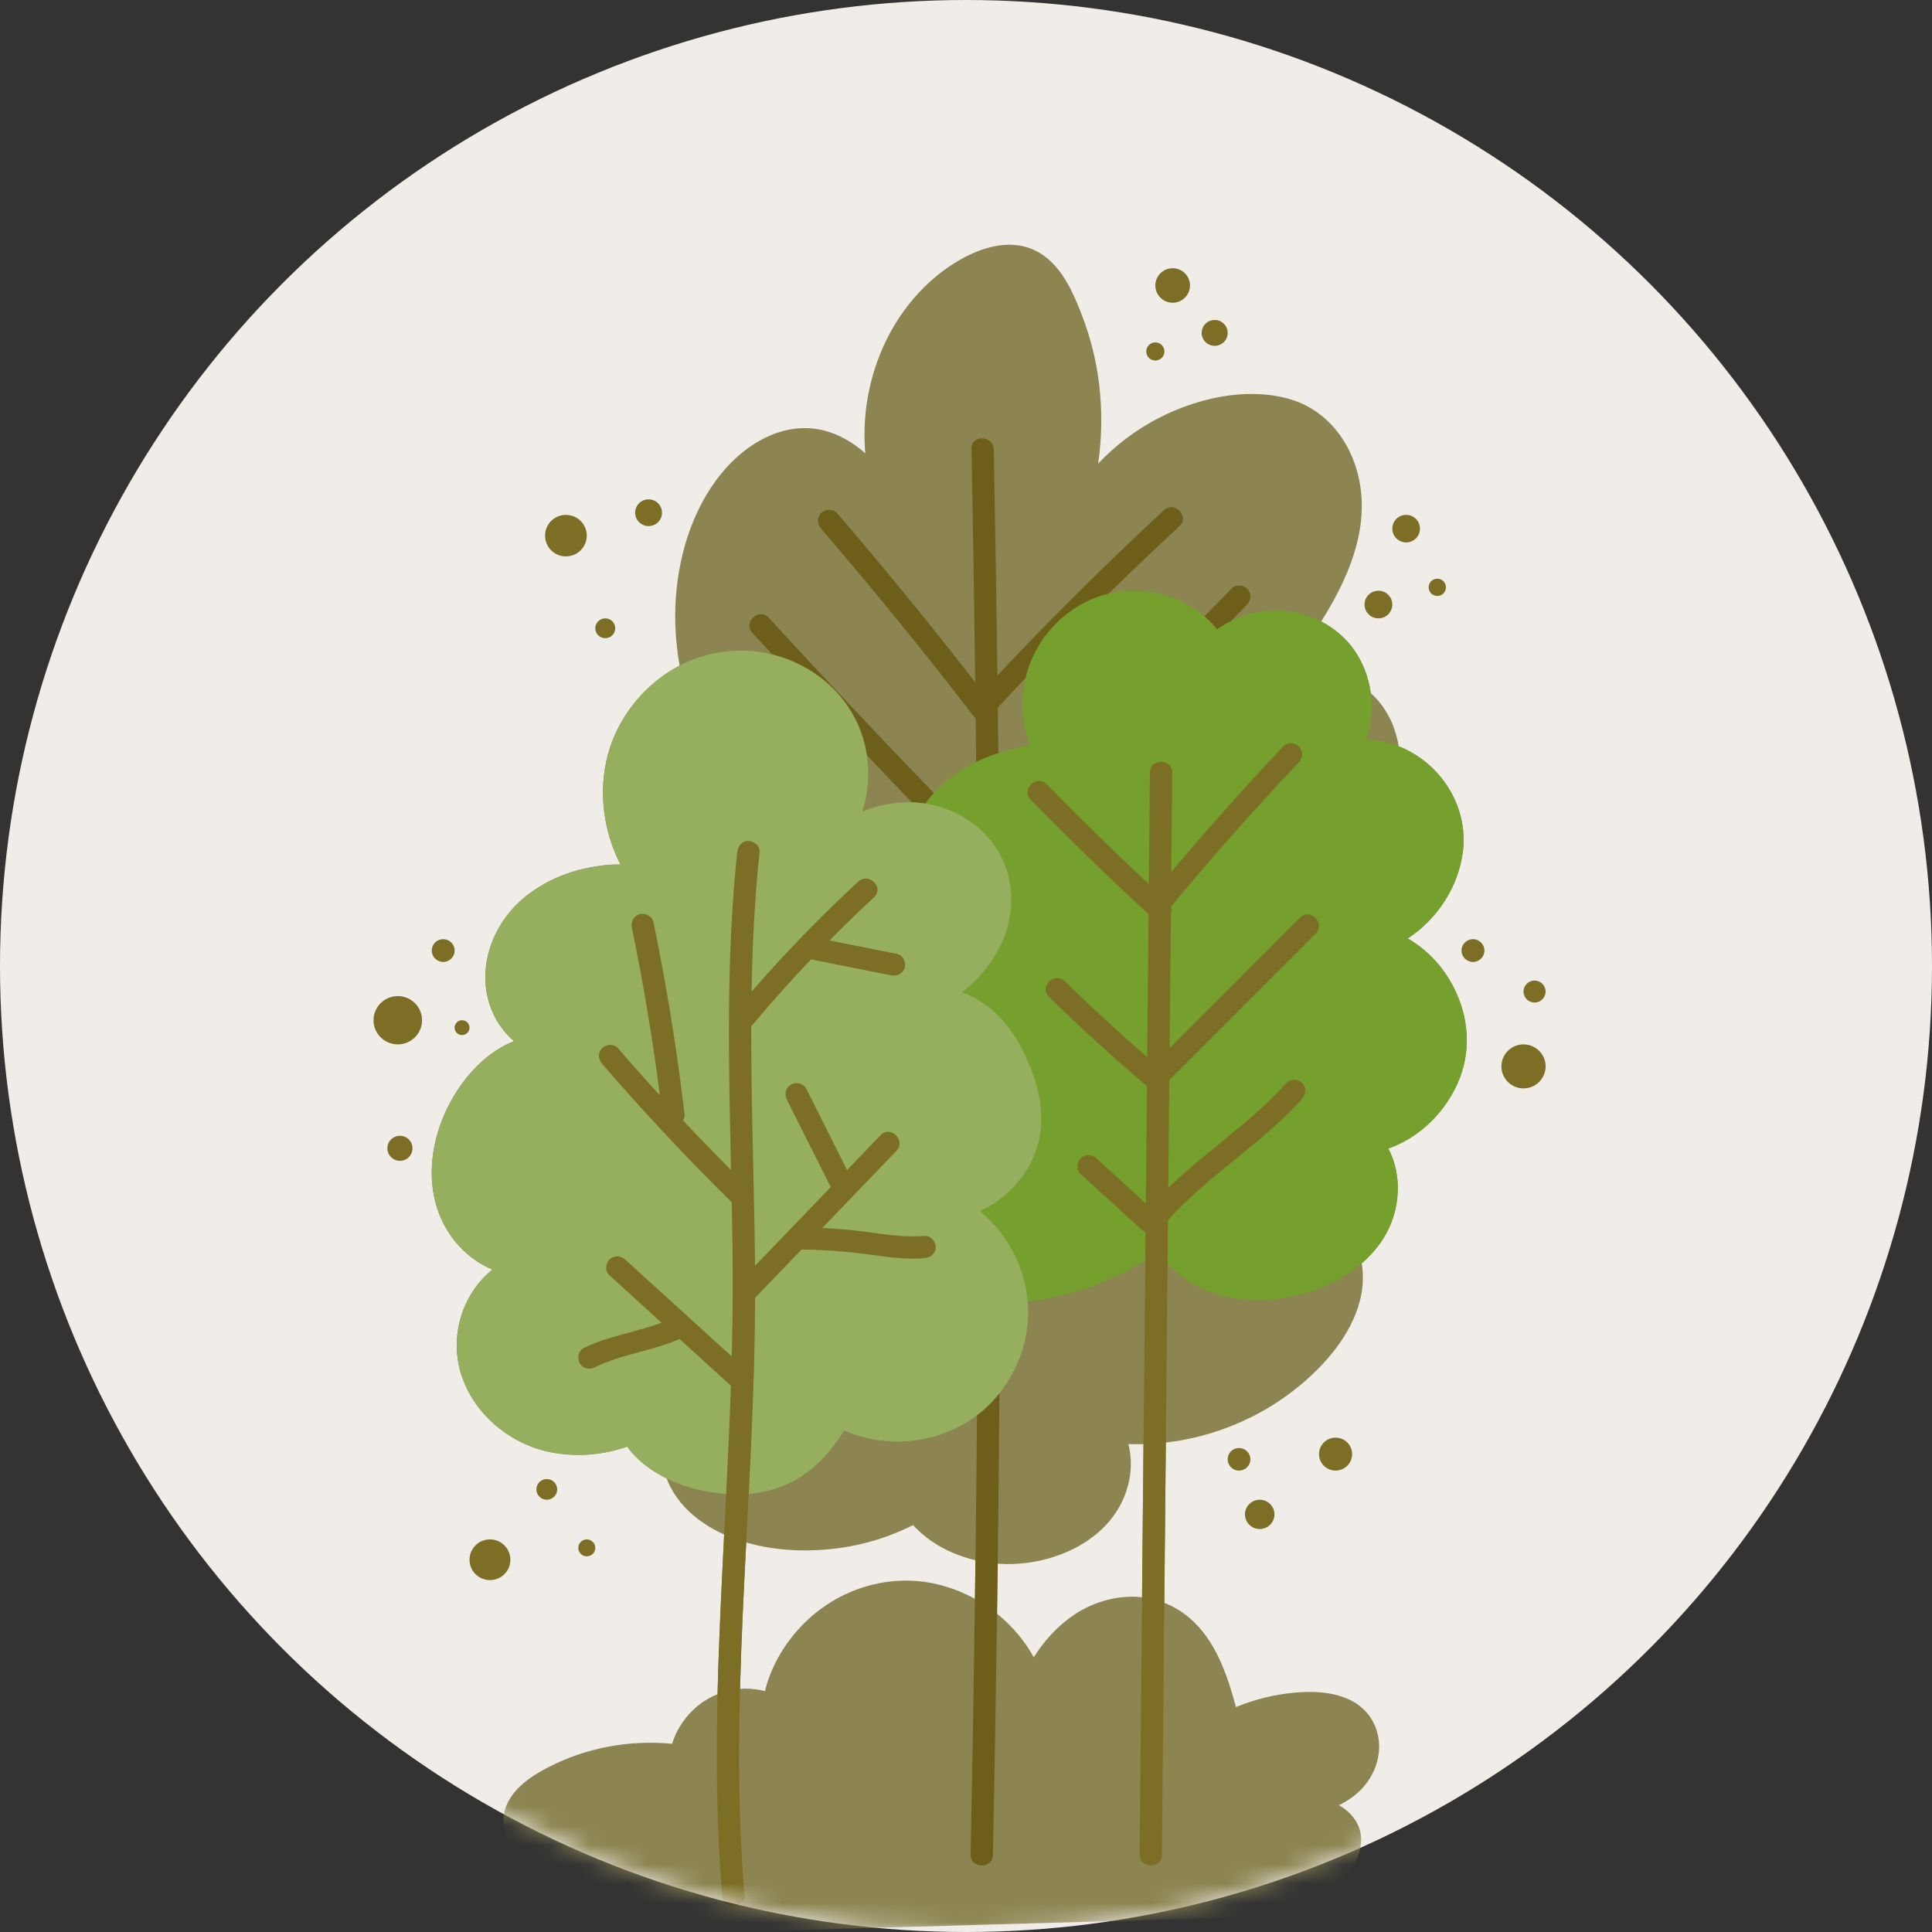
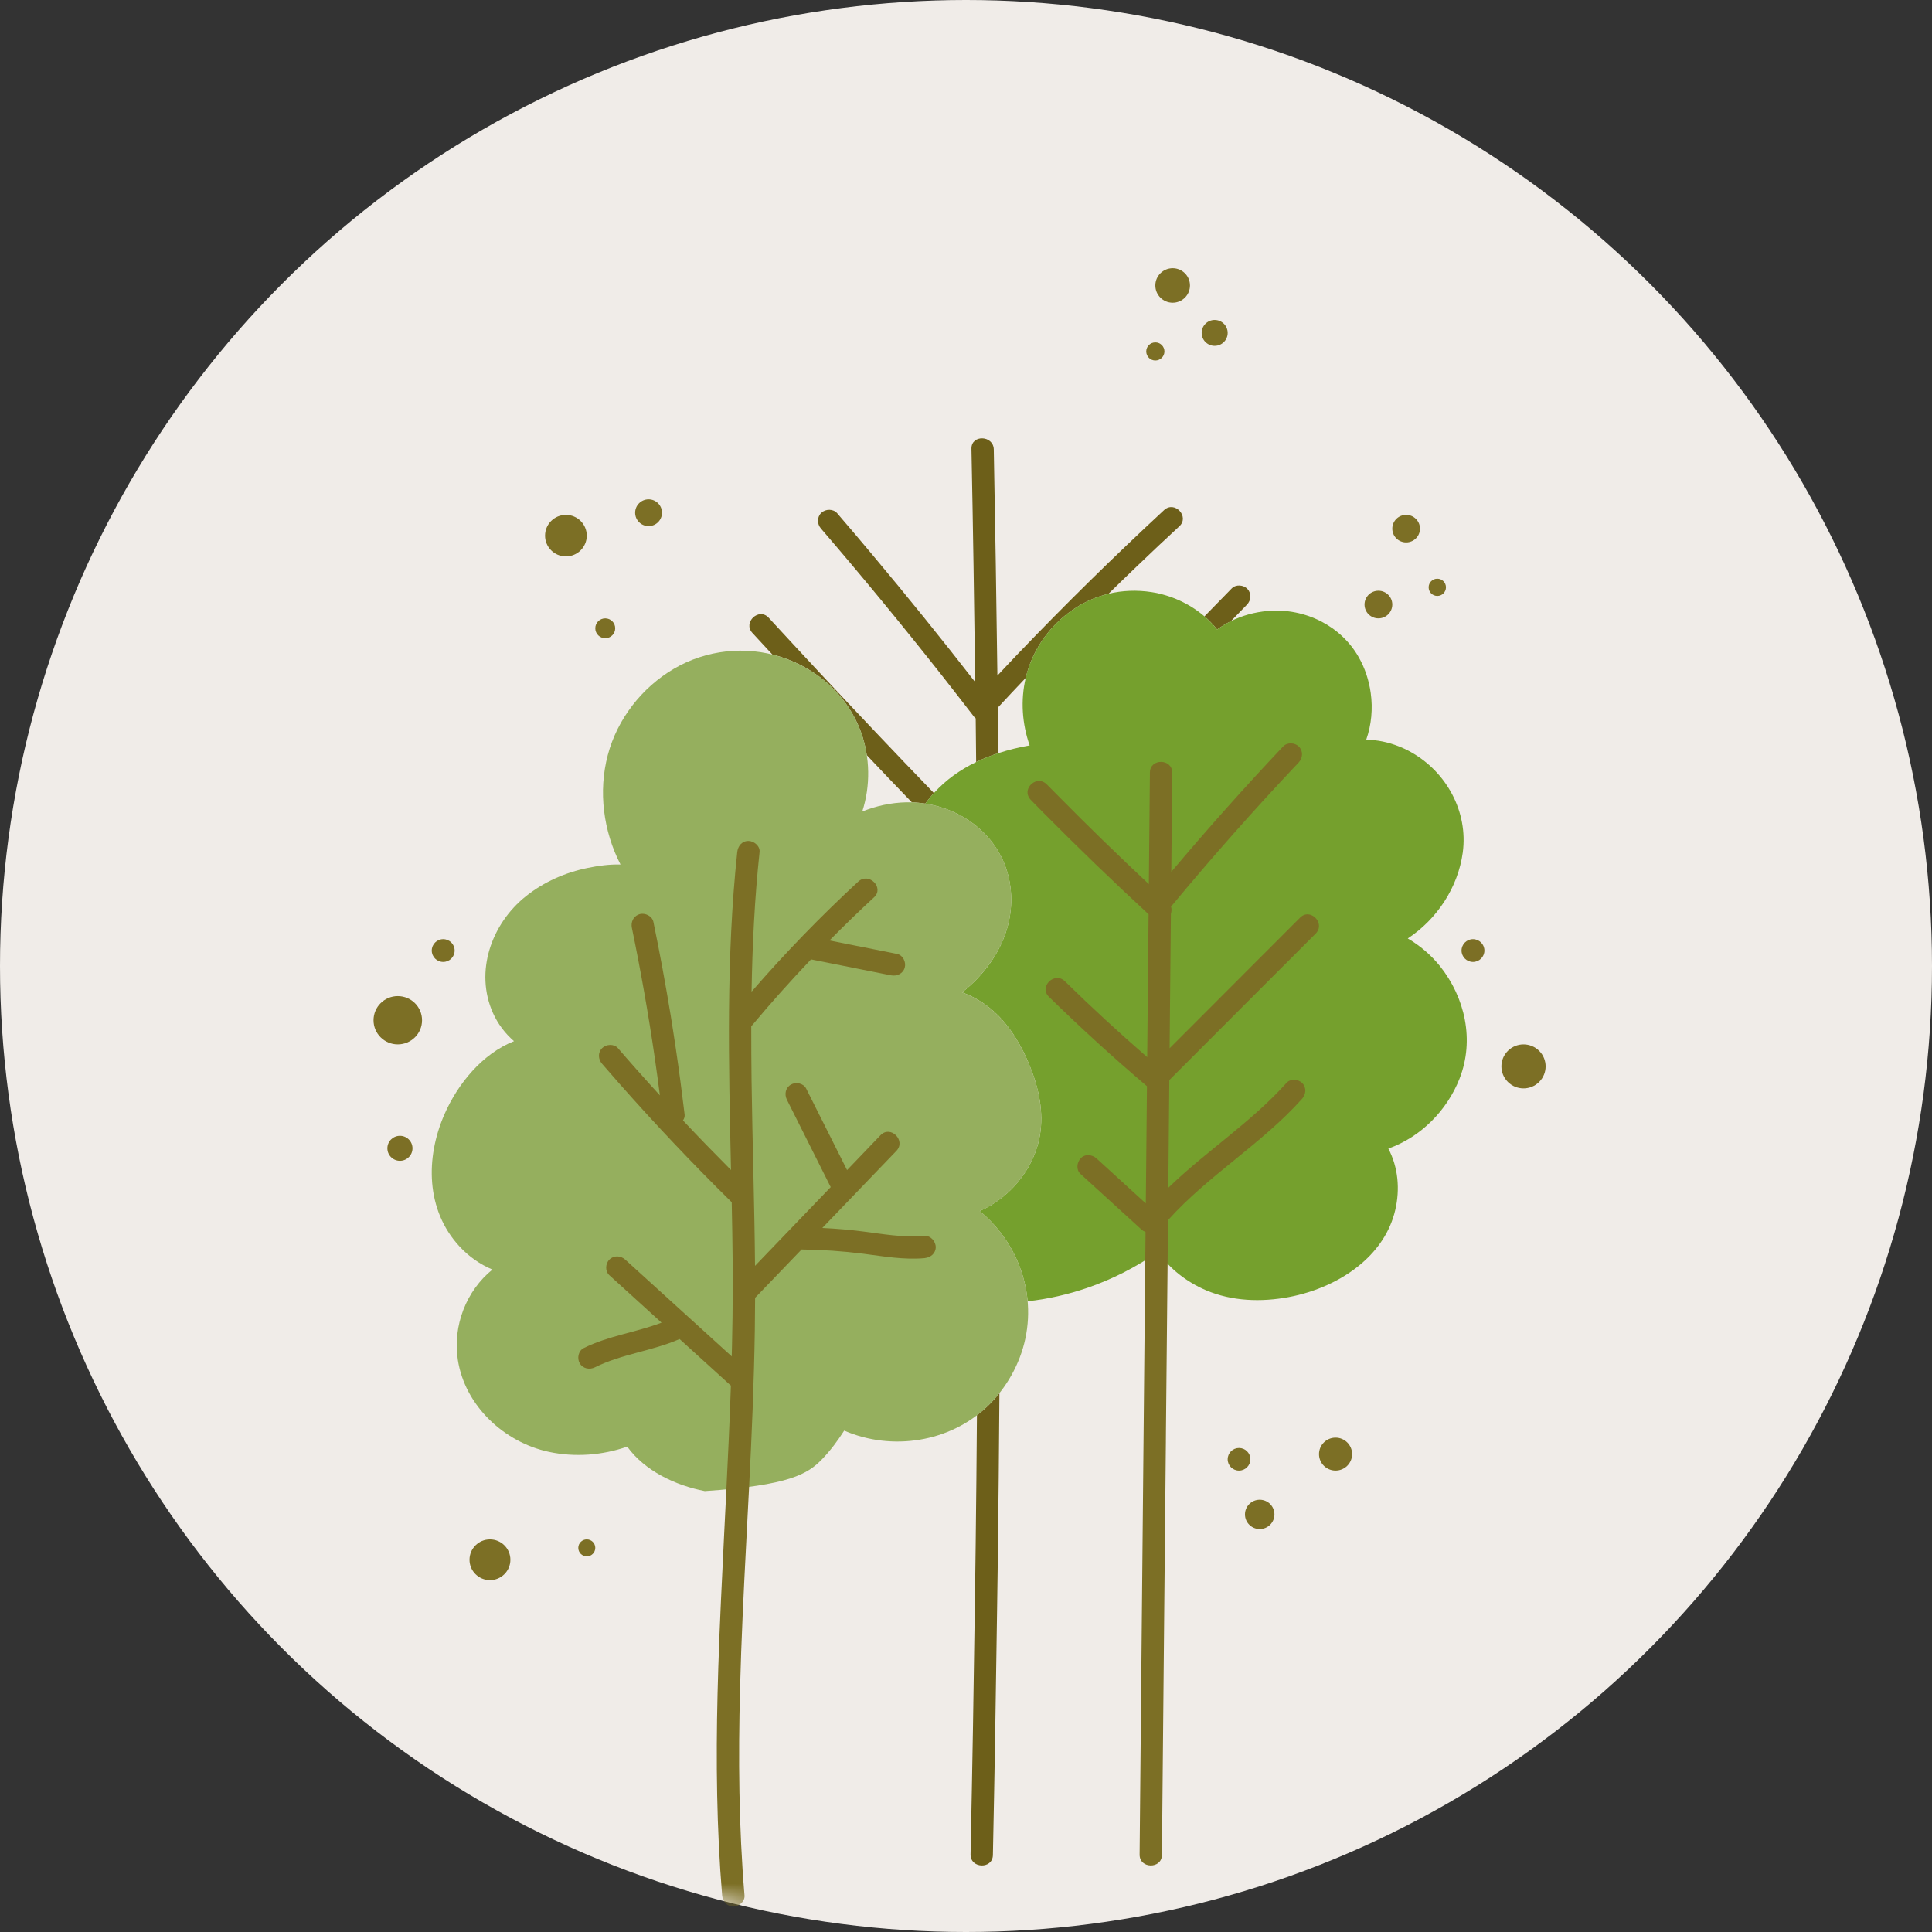
<svg xmlns="http://www.w3.org/2000/svg" width="100" height="100" viewBox="0 0 100 100" fill="none">
  <rect x="0" y="0" width="100" height="100" fill="#333333" stroke="none" />
  <circle cx="50" cy="50" r="50" fill="#F0ECE8" />
  <mask id="mask0_1049_1993" style="mask-type:alpha" maskUnits="userSpaceOnUse" x="0" y="0" width="100" height="100">
    <circle cx="50" cy="50" r="50" fill="#B4BCC2" />
  </mask>
  <g mask="url(#mask0_1049_1993)">
    <g clip-path="url(#clip0_1049_1993)">
      <path d="M30.371 27.724C30.371 27.131 29.887 26.65 29.291 26.65C28.695 26.65 28.212 27.131 28.212 27.724C28.212 28.318 28.695 28.799 29.291 28.799C29.887 28.799 30.371 28.318 30.371 27.724Z" fill="#7C6F25" />
      <path d="M31.328 32.006C31.043 32.006 30.812 32.236 30.812 32.52C30.812 32.803 31.043 33.033 31.328 33.033C31.613 33.033 31.843 32.803 31.843 32.52C31.843 32.237 31.613 32.006 31.328 32.006Z" fill="#7C6F25" />
      <path d="M33.57 25.846C33.186 25.846 32.875 26.156 32.875 26.538C32.875 26.92 33.186 27.23 33.57 27.23C33.954 27.23 34.265 26.92 34.265 26.538C34.265 26.156 33.954 25.846 33.57 25.846Z" fill="#7C6F25" />
      <path d="M20.589 51.558C19.896 51.558 19.334 52.117 19.334 52.807C19.334 53.498 19.896 54.057 20.589 54.057C21.283 54.057 21.845 53.498 21.845 52.807C21.845 52.117 21.283 51.558 20.589 51.558Z" fill="#7C6F25" />
      <path d="M22.94 48.611C22.613 48.611 22.348 48.875 22.348 49.201C22.348 49.526 22.613 49.79 22.94 49.79C23.267 49.79 23.532 49.526 23.532 49.201C23.532 48.875 23.267 48.611 22.94 48.611Z" fill="#7C6F25" />
-       <path d="M23.916 52.807C23.703 52.807 23.53 52.979 23.53 53.191C23.53 53.403 23.703 53.575 23.916 53.575C24.129 53.575 24.302 53.403 24.302 53.191C24.302 52.979 24.129 52.807 23.916 52.807Z" fill="#7C6F25" />
      <path d="M20.701 58.789C20.342 58.789 20.051 59.078 20.051 59.436C20.051 59.793 20.342 60.083 20.701 60.083C21.06 60.083 21.351 59.793 21.351 59.436C21.351 59.078 21.06 58.789 20.701 58.789Z" fill="#7C6F25" />
      <path d="M25.36 81.786C25.945 81.786 26.418 81.315 26.418 80.733C26.418 80.151 25.945 79.679 25.36 79.679C24.776 79.679 24.302 80.151 24.302 80.733C24.302 81.315 24.776 81.786 25.36 81.786Z" fill="#7C6F25" />
-       <path d="M28.302 76.555C28.005 76.555 27.764 76.795 27.764 77.091C27.764 77.386 28.004 77.626 28.302 77.626C28.599 77.626 28.84 77.386 28.84 77.091C28.84 76.795 28.599 76.555 28.302 76.555Z" fill="#7C6F25" />
      <path d="M30.372 79.679C30.129 79.679 29.932 79.876 29.932 80.117C29.932 80.359 30.129 80.556 30.372 80.556C30.615 80.556 30.812 80.359 30.812 80.117C30.812 79.876 30.615 79.679 30.372 79.679Z" fill="#7C6F25" />
      <path d="M64.72 75.532C64.72 75.209 64.456 74.947 64.132 74.947C63.807 74.947 63.544 75.209 63.544 75.532C63.544 75.856 63.807 76.118 64.132 76.118C64.456 76.118 64.72 75.856 64.72 75.532Z" fill="#7C6F25" />
      <path d="M65.203 77.626C64.782 77.626 64.44 77.965 64.44 78.385C64.44 78.804 64.782 79.143 65.203 79.143C65.623 79.143 65.965 78.804 65.965 78.385C65.965 77.966 65.624 77.626 65.203 77.626Z" fill="#7C6F25" />
      <path d="M69.128 74.412C68.655 74.412 68.272 74.794 68.272 75.265C68.272 75.736 68.655 76.117 69.128 76.117C69.602 76.117 69.985 75.736 69.985 75.265C69.985 74.794 69.602 74.412 69.128 74.412Z" fill="#7C6F25" />
      <path d="M76.241 48.611C75.914 48.611 75.649 48.875 75.649 49.201C75.649 49.526 75.914 49.79 76.241 49.79C76.568 49.79 76.833 49.526 76.833 49.201C76.833 48.875 76.568 48.611 76.241 48.611Z" fill="#7C6F25" />
      <path d="M79.666 56.001C80.113 55.556 80.113 54.835 79.666 54.391C79.219 53.946 78.495 53.946 78.048 54.391C77.601 54.835 77.601 55.556 78.048 56.001C78.495 56.446 79.219 56.446 79.666 56.001Z" fill="#7C6F25" />
-       <path d="M79.428 51.892C79.744 51.892 80 51.638 80 51.323C80 51.009 79.744 50.753 79.428 50.753C79.112 50.753 78.856 51.009 78.856 51.323C78.856 51.638 79.112 51.892 79.428 51.892Z" fill="#7C6F25" />
      <path d="M71.346 30.576C70.949 30.576 70.628 30.896 70.628 31.291C70.628 31.686 70.95 32.006 71.346 32.006C71.743 32.006 72.065 31.686 72.065 31.291C72.065 30.896 71.743 30.576 71.346 30.576Z" fill="#7C6F25" />
      <path d="M72.782 26.649C72.386 26.649 72.065 26.968 72.065 27.362C72.065 27.756 72.386 28.075 72.782 28.075C73.177 28.075 73.498 27.756 73.498 27.362C73.498 26.969 73.177 26.649 72.782 26.649Z" fill="#7C6F25" />
      <path d="M74.395 29.953C74.147 29.953 73.946 30.153 73.946 30.399C73.946 30.646 74.147 30.846 74.395 30.846C74.642 30.846 74.843 30.646 74.843 30.399C74.843 30.153 74.642 29.953 74.395 29.953Z" fill="#7C6F25" />
      <path d="M59.8 17.722C59.54 17.722 59.329 17.932 59.329 18.191C59.329 18.45 59.54 18.66 59.8 18.66C60.06 18.66 60.271 18.45 60.271 18.191C60.271 17.932 60.06 17.722 59.8 17.722Z" fill="#7C6F25" />
      <path d="M60.697 13.883C60.202 13.883 59.8 14.283 59.8 14.776C59.8 15.269 60.202 15.669 60.697 15.669C61.192 15.669 61.593 15.269 61.593 14.776C61.593 14.283 61.192 13.883 60.697 13.883Z" fill="#7C6F25" />
      <path d="M62.871 16.561C62.499 16.561 62.198 16.861 62.198 17.231C62.198 17.601 62.499 17.901 62.871 17.901C63.242 17.901 63.544 17.601 63.544 17.231C63.544 16.861 63.242 16.561 62.871 16.561Z" fill="#7C6F25" />
-       <path d="M74.534 50.008C74.072 49.432 73.503 48.947 72.867 48.576C74.383 47.576 75.468 45.93 75.713 44.131C75.999 42.024 74.878 39.959 73.027 38.927C72.954 38.886 72.881 38.847 72.808 38.813C72.778 38.795 72.746 38.782 72.716 38.768L72.702 38.761C72.665 38.74 72.626 38.724 72.588 38.708L72.558 38.697C72.505 38.674 72.453 38.654 72.4 38.631L72.398 38.629C72.334 38.248 72.231 37.88 72.094 37.529C72.034 37.378 71.966 37.23 71.89 37.089C71.767 36.854 71.622 36.631 71.46 36.422C71.428 36.38 71.394 36.339 71.36 36.298C71.275 36.198 71.186 36.102 71.094 36.012C71.046 35.966 70.998 35.923 70.95 35.88V35.873L70.948 35.859C70.936 35.784 70.925 35.709 70.911 35.636C70.897 35.554 70.881 35.474 70.861 35.392C70.847 35.331 70.831 35.265 70.813 35.203C70.744 34.944 70.655 34.691 70.543 34.445C70.529 34.411 70.513 34.379 70.497 34.345C70.444 34.233 70.389 34.124 70.328 34.017C70.295 33.96 70.261 33.903 70.227 33.848C70.188 33.787 70.149 33.726 70.106 33.666C70.087 33.639 70.067 33.609 70.046 33.582C70.014 33.536 69.98 33.491 69.943 33.445C69.908 33.4 69.872 33.356 69.835 33.313C69.798 33.27 69.76 33.227 69.721 33.186C69.684 33.143 69.646 33.102 69.604 33.063C69.566 33.022 69.524 32.983 69.483 32.944C69.442 32.905 69.4 32.867 69.357 32.831C69.316 32.794 69.272 32.758 69.229 32.721C69.186 32.685 69.14 32.651 69.097 32.616C69.051 32.58 69.005 32.548 68.96 32.517C68.868 32.453 68.775 32.391 68.678 32.332C68.582 32.275 68.484 32.218 68.383 32.168L68.385 32.166C68.49 32 68.593 31.831 68.696 31.658L68.701 31.649C68.737 31.587 68.772 31.526 68.808 31.464C68.873 31.355 68.934 31.246 68.996 31.136C69.04 31.057 69.083 30.977 69.124 30.897C69.158 30.833 69.193 30.77 69.225 30.706C69.259 30.642 69.291 30.578 69.323 30.512C69.356 30.448 69.388 30.382 69.419 30.319C69.46 30.23 69.502 30.143 69.543 30.054C69.774 29.551 69.975 29.034 70.128 28.508C70.149 28.44 70.169 28.371 70.188 28.301C70.227 28.164 70.261 28.025 70.291 27.887C70.307 27.816 70.321 27.747 70.334 27.677C70.348 27.608 70.362 27.538 70.373 27.47C70.38 27.438 70.385 27.406 70.387 27.376C70.399 27.313 70.408 27.249 70.417 27.185C70.426 27.135 70.431 27.082 70.438 27.032C70.444 26.966 70.451 26.898 70.456 26.832C70.463 26.761 70.47 26.691 70.472 26.62C70.495 26.27 70.49 25.921 70.458 25.569C70.252 23.307 68.9 21.212 66.608 20.616C64.425 20.049 61.973 20.616 60.004 21.622C58.824 22.223 57.749 23.034 56.84 23.997C57.039 22.635 57.053 21.246 56.889 19.873C56.742 18.654 56.442 17.464 56.001 16.318C55.582 15.232 55.081 14.062 54.143 13.319C52.144 11.741 49.381 13.344 47.864 14.833C46.233 16.441 45.213 18.577 44.872 20.827C44.739 21.702 44.714 22.588 44.787 23.467C44.373 23.096 43.906 22.774 43.36 22.531C41.077 21.508 38.773 22.736 37.318 24.53C35.788 26.418 35.061 28.928 34.96 31.323C34.944 31.679 34.944 32.036 34.957 32.389C34.96 32.499 34.967 32.608 34.974 32.715C34.974 32.769 34.978 32.824 34.985 32.879C34.996 33.077 35.015 33.277 35.038 33.475L35.042 33.51C35.051 33.61 35.065 33.71 35.079 33.81V33.824C35.093 33.929 35.109 34.032 35.125 34.134C35.141 34.238 35.159 34.346 35.178 34.45C35.074 34.502 34.974 34.557 34.876 34.617C33.217 35.591 31.95 37.224 31.458 39.08C30.96 40.964 31.227 43.02 32.117 44.748C31.545 44.728 30.96 44.812 30.426 44.921C29.262 45.158 28.153 45.646 27.221 46.386C25.43 47.811 24.554 50.298 25.517 52.438C25.769 52.994 26.144 53.493 26.604 53.889C24.961 54.538 23.692 56.1 23.001 57.681C22.02 59.933 22.038 62.623 23.776 64.508C24.254 65.028 24.84 65.442 25.485 65.711C24.131 66.808 23.424 68.623 23.696 70.381C24.062 72.763 26.096 74.658 28.418 75.15C29.76 75.433 31.172 75.328 32.465 74.876C32.499 74.924 32.536 74.972 32.574 75.02L32.583 75.031C32.608 75.066 32.636 75.1 32.666 75.134C32.7 75.175 32.737 75.218 32.773 75.257C32.805 75.293 32.84 75.33 32.872 75.364C33.11 75.61 33.375 75.831 33.658 76.026C33.7 76.056 33.743 76.083 33.786 76.113C33.83 76.145 33.873 76.172 33.919 76.198C33.967 76.227 34.013 76.257 34.063 76.284C34.111 76.316 34.159 76.344 34.209 76.369C34.257 76.394 34.305 76.421 34.355 76.446C34.404 76.475 34.451 76.498 34.502 76.521L34.506 76.523C34.714 77.088 35.051 77.596 35.469 78.037C35.529 78.099 35.591 78.16 35.654 78.222L35.675 78.243C35.732 78.294 35.789 78.347 35.849 78.4C35.915 78.457 35.984 78.513 36.052 78.568L36.068 78.582C36.133 78.63 36.199 78.68 36.265 78.728C36.322 78.771 36.382 78.812 36.441 78.85C36.464 78.869 36.487 78.882 36.51 78.896C36.576 78.939 36.642 78.98 36.709 79.021C36.784 79.067 36.862 79.112 36.94 79.155C37.096 79.242 37.254 79.322 37.416 79.395L37.48 79.422C37.423 80.568 37.366 81.711 37.316 82.856C37.263 83.999 37.215 85.145 37.178 86.29C37.162 86.757 37.151 87.223 37.139 87.69C37.062 87.722 36.984 87.757 36.906 87.793C36.753 87.868 36.606 87.95 36.462 88.044C36.396 88.087 36.33 88.13 36.268 88.178L36.236 88.201C36.176 88.246 36.119 88.29 36.064 88.338L36.041 88.358C35.995 88.397 35.95 88.438 35.904 88.481C35.767 88.608 35.636 88.748 35.52 88.895C35.193 89.303 34.939 89.761 34.788 90.257C32.585 90.048 30.359 90.453 28.383 91.471C27.452 91.949 26.45 92.621 26.134 93.675C25.814 94.734 26.427 95.773 27.337 96.308C28.239 96.838 29.268 96.806 30.265 96.618C30.122 97.41 30.458 98.298 31.126 98.829C31.7 99.284 32.393 99.528 33.104 99.674C33.932 99.84 34.779 99.924 35.623 99.965C37.35 100.051 39.086 99.96 40.815 99.91C42.566 99.86 44.318 99.81 46.068 99.762C49.6 99.662 53.132 99.562 56.661 99.461C58.413 99.411 60.163 99.361 61.916 99.311C63.419 99.268 64.944 99.213 66.406 98.837C67.792 98.484 69.281 97.81 70.052 96.549C70.406 95.968 70.585 95.228 70.334 94.574C70.132 94.06 69.757 93.698 69.302 93.436C69.725 93.231 70.118 92.962 70.448 92.627C71.097 91.963 71.47 91.024 71.367 90.093C71.26 89.12 70.665 88.326 69.764 87.936C68.895 87.56 67.925 87.528 66.991 87.613C66.47 87.661 65.955 87.747 65.452 87.873C65.168 87.943 64.889 88.025 64.612 88.119C64.518 88.15 64.427 88.182 64.335 88.216C64.214 88.26 64.093 88.308 63.972 88.357C63.521 86.67 62.908 84.873 61.545 83.725C61.448 83.643 61.35 83.566 61.247 83.495C61.197 83.459 61.149 83.427 61.099 83.393L61.057 83.365C60.963 83.306 60.867 83.252 60.769 83.197C60.714 83.167 60.659 83.14 60.604 83.112C60.549 83.085 60.492 83.058 60.435 83.033C60.378 83.01 60.321 82.985 60.264 82.962V82.96C60.291 80.196 60.316 77.431 60.344 74.666V74.664C60.499 74.645 60.657 74.625 60.813 74.602C60.93 74.584 61.046 74.566 61.163 74.545C61.394 74.502 61.625 74.454 61.854 74.402C61.968 74.374 62.083 74.347 62.197 74.316C62.348 74.274 62.501 74.233 62.65 74.188C62.951 74.097 63.249 73.995 63.544 73.883L63.565 73.876C63.704 73.822 63.844 73.767 63.981 73.708C64.125 73.646 64.27 73.583 64.414 73.517C64.555 73.451 64.697 73.382 64.837 73.312L64.851 73.305C64.985 73.236 65.121 73.166 65.253 73.091C65.392 73.016 65.528 72.936 65.663 72.856C65.795 72.777 65.926 72.697 66.054 72.613L66.07 72.602C66.187 72.526 66.303 72.449 66.417 72.367C66.575 72.257 66.729 72.146 66.882 72.028C66.991 71.945 67.099 71.859 67.206 71.772C68.599 70.636 69.917 69.117 70.382 67.348C70.514 66.849 70.565 66.337 70.532 65.836C70.53 65.776 70.526 65.72 70.519 65.663C70.516 65.622 70.512 65.578 70.505 65.538C70.5 65.487 70.493 65.437 70.484 65.388V65.385H70.487V65.383C70.642 65.248 70.791 65.107 70.93 64.959C70.979 64.909 71.025 64.859 71.07 64.809C71.162 64.706 71.249 64.6 71.331 64.493C71.393 64.413 71.453 64.331 71.507 64.247C71.537 64.203 71.567 64.158 71.594 64.113L71.608 64.092C71.638 64.044 71.668 63.996 71.695 63.946C71.743 63.861 71.791 63.778 71.832 63.691C71.853 63.652 71.871 63.613 71.89 63.575L71.897 63.559C71.931 63.481 71.965 63.404 71.997 63.327C72.086 63.103 72.159 62.873 72.217 62.634C72.471 61.552 72.367 60.416 71.86 59.45C73.546 58.851 74.903 57.474 75.552 55.814C76.325 53.841 75.834 51.636 74.534 50.008ZM41.347 84.307C40.515 85.225 39.89 86.332 39.593 87.531C39.261 87.447 38.92 87.401 38.579 87.404C38.487 87.404 38.396 87.408 38.305 87.415C38.369 84.889 38.494 82.364 38.625 79.838C40.182 80.291 41.866 80.344 43.458 80.125C44.781 79.943 46.068 79.54 47.26 78.941C48.109 79.861 49.259 80.469 50.49 80.756C50.481 81.424 50.474 82.091 50.463 82.758C49.79 82.384 49.063 82.113 48.306 81.956C45.735 81.43 43.095 82.38 41.347 84.307ZM59.112 82.674C58.929 82.654 58.746 82.642 58.561 82.645C57.406 82.656 56.266 83.066 55.347 83.756C54.608 84.309 53.998 85.002 53.508 85.778C53.03 84.913 52.376 84.148 51.607 83.526C51.621 82.663 51.632 81.797 51.644 80.934C51.712 80.941 51.778 80.946 51.847 80.948C54.148 81.058 56.811 80.048 57.962 77.949C58.497 76.972 58.682 75.808 58.403 74.742C58.667 74.751 58.928 74.754 59.188 74.749C59.163 77.391 59.137 80.033 59.112 82.674Z" fill="#8C8552" />
      <path d="M48.339 41.05C48.215 41.184 48.098 41.323 47.986 41.471C47.954 41.512 47.925 41.553 47.893 41.596C47.664 41.559 47.431 41.537 47.2 41.532C46.415 40.719 45.637 39.904 44.864 39.086C44.804 38.676 44.702 38.276 44.562 37.889C43.878 36.007 42.323 34.618 40.426 34.006C40.28 33.958 40.131 33.914 39.98 33.881C39.633 33.507 39.287 33.133 38.942 32.758C38.438 32.214 39.282 31.426 39.786 31.972C40.639 32.899 41.495 33.821 42.355 34.744C44.331 36.862 46.326 38.964 48.339 41.05L48.339 41.05Z" fill="#6D5F19" />
      <path d="M51.73 72.106C51.71 75.048 51.68 77.99 51.643 80.934C51.632 81.798 51.62 82.663 51.606 83.526C51.549 87.691 51.479 91.857 51.392 96.022C51.375 96.761 50.22 96.723 50.236 95.983C50.328 91.574 50.403 87.165 50.463 82.758C50.474 82.091 50.481 81.424 50.49 80.757C50.493 80.508 50.497 80.258 50.5 80.01C50.527 77.758 50.55 75.503 50.566 73.251C50.756 73.108 50.939 72.953 51.115 72.784C51.335 72.575 51.541 72.347 51.73 72.106Z" fill="#6D5F19" />
      <path d="M61.041 27.242C60.297 27.93 59.56 28.624 58.829 29.326C58.341 29.793 57.857 30.262 57.376 30.733L57.374 30.735C56.791 30.875 56.23 31.109 55.713 31.437C54.562 32.168 53.679 33.266 53.243 34.557C53.183 34.732 53.133 34.908 53.094 35.085L53.092 35.087C52.607 35.597 52.124 36.11 51.646 36.627C51.657 37.412 51.669 38.196 51.678 38.982C51.282 39.109 50.896 39.262 50.525 39.444C50.519 38.69 50.512 37.936 50.502 37.183C50.47 37.16 50.441 37.132 50.415 37.098C49.848 36.362 49.276 35.627 48.702 34.896C46.684 32.339 44.614 29.822 42.489 27.352C42.288 27.117 42.281 26.76 42.517 26.539C42.739 26.334 43.132 26.331 43.333 26.566C43.942 27.272 44.543 27.983 45.14 28.696C46.961 30.866 48.739 33.07 50.477 35.307C50.424 31.278 50.363 27.252 50.282 23.225C50.269 22.483 51.424 22.526 51.438 23.264C51.514 27.165 51.573 31.068 51.625 34.969C51.982 34.589 52.339 34.204 52.701 33.828C55.141 31.278 57.662 28.802 60.252 26.402C60.798 25.896 61.588 26.737 61.041 27.243L61.041 27.242Z" fill="#6D5F19" />
      <path d="M64.541 31.298C64.262 31.583 63.987 31.867 63.711 32.152L63.708 32.155C63.461 32.275 63.225 32.419 62.999 32.583C62.803 32.337 62.583 32.109 62.343 31.902C62.814 31.421 63.283 30.939 63.752 30.458C63.969 30.235 64.362 30.267 64.568 30.485C64.788 30.72 64.758 31.075 64.541 31.298Z" fill="#6D5F19" />
      <path d="M75.553 55.813C74.903 57.473 73.547 58.851 71.861 59.45C72.369 60.415 72.472 61.552 72.218 62.633C71.957 63.745 71.323 64.665 70.488 65.385C69.433 66.296 68.059 66.883 66.713 67.136C65.288 67.404 63.767 67.357 62.42 66.783C61.43 66.357 60.547 65.683 59.938 64.797C58.803 65.587 57.575 66.218 56.258 66.667C55.274 67.001 54.236 67.243 53.19 67.353C53.128 66.642 52.95 65.943 52.662 65.276C52.433 64.743 52.134 64.237 51.774 63.779C51.463 63.374 51.104 63.007 50.708 62.684C51.088 62.518 51.449 62.303 51.779 62.051C52.715 61.343 53.426 60.327 53.73 59.202C54.046 58.032 53.879 56.781 53.481 55.651C53.103 54.572 52.561 53.515 51.772 52.675C51.745 52.645 51.717 52.618 51.69 52.588C51.373 52.265 51.01 51.98 50.617 51.75C50.356 51.595 50.079 51.465 49.795 51.365C50.086 51.138 50.358 50.889 50.612 50.623V50.621C51.074 50.136 51.463 49.591 51.755 49.002C52.222 48.061 52.44 47.007 52.297 45.898C52.226 45.347 52.064 44.825 51.822 44.344C51.52 43.748 51.094 43.215 50.559 42.778V42.776C50.506 42.732 50.454 42.691 50.401 42.65C50.042 42.377 49.649 42.151 49.235 41.976C48.804 41.794 48.354 41.666 47.892 41.596C47.924 41.553 47.953 41.511 47.985 41.471C48.097 41.323 48.214 41.184 48.337 41.05C48.962 40.362 49.708 39.836 50.524 39.444C50.895 39.262 51.281 39.11 51.677 38.982C52.203 38.809 52.745 38.679 53.294 38.583C52.903 37.465 52.818 36.242 53.091 35.088L53.093 35.085C53.132 34.908 53.182 34.733 53.242 34.557C53.678 33.266 54.562 32.168 55.712 31.437C56.229 31.11 56.789 30.875 57.373 30.736L57.375 30.733C58.098 30.558 58.855 30.531 59.605 30.647C60.605 30.804 61.573 31.241 62.341 31.901C62.581 32.109 62.801 32.337 62.998 32.583C63.224 32.419 63.46 32.275 63.707 32.154L63.709 32.152C64.299 31.858 64.942 31.683 65.615 31.623C66.577 31.537 67.543 31.733 68.382 32.163C69.183 32.578 69.87 33.208 70.327 34.017C70.652 34.586 70.86 35.221 70.949 35.873C71.062 36.684 70.986 37.517 70.716 38.287C71.292 38.296 71.862 38.417 72.4 38.63C72.615 38.712 72.825 38.812 73.026 38.926C74.877 39.958 75.998 42.024 75.712 44.13C75.467 45.929 74.383 47.576 72.866 48.575C73.502 48.947 74.071 49.432 74.534 50.008C75.833 51.636 76.324 53.841 75.551 55.813L75.553 55.813Z" fill="#75A02D" />
      <path d="M60.523 55.907C60.505 57.765 60.489 59.621 60.471 61.479C62.427 59.584 64.764 58.09 66.588 56.05C66.796 55.818 67.201 55.85 67.407 56.062C67.633 56.296 67.601 56.642 67.395 56.874C65.307 59.209 62.543 60.828 60.455 63.155C60.448 63.907 60.441 64.659 60.434 65.41C60.404 68.304 60.377 71.201 60.349 74.098C60.347 74.287 60.345 74.476 60.345 74.665V74.667C60.317 77.431 60.292 80.196 60.264 82.961V82.963C60.223 87.311 60.182 91.66 60.141 96.01C60.134 96.75 58.979 96.734 58.986 95.994C59.025 91.895 59.064 87.796 59.102 83.696C59.105 83.355 59.109 83.015 59.112 82.674C59.137 80.032 59.162 77.39 59.187 74.749C59.217 71.576 59.249 68.402 59.279 65.23C59.284 64.742 59.288 64.255 59.293 63.767C59.217 63.738 59.144 63.697 59.085 63.642C58.032 62.682 56.98 61.723 55.928 60.764C55.69 60.545 55.736 60.167 55.939 59.951C56.163 59.714 56.534 59.758 56.756 59.96C57.607 60.737 58.458 61.511 59.306 62.288C59.309 62.158 59.309 62.026 59.311 61.896C59.329 60.004 59.348 58.114 59.366 56.221C57.619 54.738 55.926 53.194 54.29 51.591C53.759 51.07 54.587 50.268 55.118 50.789C56.497 52.142 57.92 53.449 59.379 54.718C59.402 52.251 59.425 49.787 59.45 47.323C57.605 45.617 55.795 43.873 54.025 42.085C53.8 41.855 53.574 41.625 53.347 41.395C53.299 41.345 53.262 41.295 53.238 41.24C53.011 40.789 53.542 40.261 53.992 40.466C54.054 40.491 54.116 40.534 54.175 40.593C54.393 40.814 54.61 41.035 54.832 41.256C56.344 42.788 57.89 44.29 59.464 45.763C59.483 43.836 59.501 41.91 59.519 39.983C59.526 39.24 60.683 39.258 60.674 39.999C60.658 41.707 60.642 43.417 60.626 45.127C62.495 42.909 64.424 40.743 66.416 38.635C66.631 38.41 67.022 38.432 67.232 38.646C67.459 38.876 67.436 39.234 67.223 39.462C64.938 41.878 62.735 44.369 60.612 46.927C60.649 47.045 60.645 47.175 60.605 47.296C60.589 48.963 60.573 50.63 60.557 52.297C60.55 52.95 60.546 53.604 60.539 54.258C61.756 53.039 62.973 51.821 64.19 50.603H64.192C64.238 50.555 64.284 50.509 64.329 50.463C65.317 49.473 66.306 48.485 67.294 47.496C67.47 47.318 67.676 47.293 67.854 47.359C68.209 47.487 68.449 47.97 68.101 48.321C67.278 49.143 66.457 49.965 65.635 50.789H65.633C63.929 52.495 62.227 54.2 60.523 55.906L60.523 55.907Z" fill="#7C6F25" />
-       <path d="M53.73 59.203C54.044 58.032 53.88 56.782 53.482 55.653C53.089 54.536 52.525 53.443 51.69 52.589C51.163 52.051 50.509 51.617 49.795 51.365C51.458 50.057 52.579 48.083 52.298 45.898C52.13 44.588 51.454 43.452 50.403 42.651C49.412 41.896 48.163 41.502 46.916 41.527C46.122 41.544 45.354 41.714 44.631 42.003C45.062 40.675 45.038 39.193 44.562 37.888C43.877 36.008 42.323 34.62 40.425 34.006C38.579 33.408 36.547 33.636 34.877 34.617C33.218 35.59 31.95 37.224 31.459 39.081C30.961 40.964 31.227 43.02 32.118 44.748C31.546 44.729 30.959 44.813 30.427 44.922C29.262 45.157 28.152 45.647 27.223 46.387C25.432 47.812 24.556 50.299 25.519 52.44C25.769 52.996 26.144 53.493 26.605 53.891C24.963 54.539 23.692 56.1 23.002 57.681C22.02 59.933 22.039 62.623 23.777 64.508C24.256 65.028 24.841 65.443 25.487 65.713C24.133 66.809 23.425 68.624 23.697 70.383C24.064 72.764 26.097 74.658 28.419 75.15C29.761 75.434 31.174 75.328 32.466 74.877C33.37 76.134 34.971 76.888 36.481 77.178C37.581 77.389 38.726 77.421 39.818 77.145C40.874 76.878 41.811 76.297 42.562 75.516C42.992 75.068 43.362 74.57 43.696 74.048C46.156 75.115 49.159 74.661 51.116 72.784C52.091 71.849 52.793 70.6 53.073 69.28C53.36 67.925 53.209 66.546 52.663 65.276C52.233 64.274 51.555 63.377 50.71 62.685C52.162 62.049 53.32 60.728 53.73 59.204L53.73 59.203Z" fill="#95AF5E" />
+       <path d="M53.73 59.203C54.044 58.032 53.88 56.782 53.482 55.653C53.089 54.536 52.525 53.443 51.69 52.589C51.163 52.051 50.509 51.617 49.795 51.365C51.458 50.057 52.579 48.083 52.298 45.898C52.13 44.588 51.454 43.452 50.403 42.651C49.412 41.896 48.163 41.502 46.916 41.527C46.122 41.544 45.354 41.714 44.631 42.003C45.062 40.675 45.038 39.193 44.562 37.888C43.877 36.008 42.323 34.62 40.425 34.006C38.579 33.408 36.547 33.636 34.877 34.617C33.218 35.59 31.95 37.224 31.459 39.081C30.961 40.964 31.227 43.02 32.118 44.748C31.546 44.729 30.959 44.813 30.427 44.922C29.262 45.157 28.152 45.647 27.223 46.387C25.432 47.812 24.556 50.299 25.519 52.44C25.769 52.996 26.144 53.493 26.605 53.891C24.963 54.539 23.692 56.1 23.002 57.681C22.02 59.933 22.039 62.623 23.777 64.508C24.256 65.028 24.841 65.443 25.487 65.713C24.133 66.809 23.425 68.624 23.697 70.383C24.064 72.764 26.097 74.658 28.419 75.15C29.761 75.434 31.174 75.328 32.466 74.877C33.37 76.134 34.971 76.888 36.481 77.178C40.874 76.878 41.811 76.297 42.562 75.516C42.992 75.068 43.362 74.57 43.696 74.048C46.156 75.115 49.159 74.661 51.116 72.784C52.091 71.849 52.793 70.6 53.073 69.28C53.36 67.925 53.209 66.546 52.663 65.276C52.233 64.274 51.555 63.377 50.71 62.685C52.162 62.049 53.32 60.728 53.73 59.204L53.73 59.203Z" fill="#95AF5E" />
      <path d="M48.434 64.547C48.434 64.868 48.18 65.082 47.88 65.116L47.855 65.121C46.789 65.216 45.739 65.029 44.687 64.893C43.627 64.758 42.559 64.686 41.491 64.672C40.752 65.444 40.008 66.216 39.267 66.985C39.21 67.044 39.156 67.102 39.098 67.16L39.084 67.174C39.082 67.735 39.078 68.295 39.069 68.855C39.027 71.576 38.911 74.293 38.771 77.01C38.767 77.112 38.76 77.215 38.755 77.317C38.712 78.157 38.668 78.998 38.625 79.838C38.494 82.364 38.368 84.889 38.305 87.415C38.211 90.983 38.238 94.55 38.536 98.111C38.561 98.423 38.25 98.685 37.957 98.685C37.626 98.685 37.406 98.421 37.378 98.111C37.092 94.645 37.056 91.167 37.14 87.69C37.152 87.223 37.163 86.757 37.179 86.29C37.216 85.144 37.264 83.999 37.316 82.856C37.367 81.71 37.424 80.567 37.481 79.421C37.518 78.72 37.552 78.021 37.586 77.322C37.68 75.452 37.767 73.585 37.831 71.715L37.797 71.69C37.422 71.349 37.044 71.007 36.669 70.665C36.17 70.212 35.674 69.761 35.175 69.308C33.761 69.93 32.18 70.08 30.797 70.77C30.517 70.909 30.172 70.846 30.007 70.563C29.857 70.308 29.934 69.916 30.213 69.777C31.49 69.14 32.922 68.964 34.242 68.461C33.343 67.643 32.442 66.826 31.543 66.008C31.311 65.799 31.33 65.407 31.543 65.195C31.771 64.968 32.128 64.986 32.359 65.195C34.091 66.767 35.825 68.34 37.554 69.916C37.661 70.012 37.767 70.108 37.874 70.206C37.879 70.026 37.883 69.846 37.888 69.664C37.911 68.671 37.925 67.678 37.927 66.685C37.929 66.211 37.927 65.737 37.922 65.264C37.913 64.253 37.895 63.242 37.874 62.228C35.868 60.254 33.93 58.206 32.068 56.098C31.766 55.757 31.465 55.412 31.167 55.066C30.961 54.829 30.931 54.486 31.167 54.251C31.375 54.044 31.78 54.017 31.984 54.251C32.297 54.616 32.613 54.975 32.93 55.333C33.335 55.791 33.745 56.244 34.156 56.695C34.072 56.044 33.983 55.39 33.889 54.741C33.561 52.491 33.166 50.25 32.706 48.025C32.647 47.738 32.772 47.447 33.047 47.339L33.109 47.316C33.395 47.237 33.756 47.414 33.82 47.717C34.152 49.325 34.449 50.94 34.715 52.559C34.809 53.139 34.898 53.722 34.985 54.305C35.152 55.431 35.3 56.555 35.436 57.685C35.45 57.797 35.413 57.901 35.351 57.993C36.165 58.862 36.998 59.714 37.837 60.559C37.716 55.068 37.577 49.573 38.16 44.103C38.195 43.794 38.398 43.527 38.739 43.527C39.027 43.527 39.35 43.794 39.315 44.103C39.059 46.506 38.942 48.918 38.901 51.329C40.635 49.33 42.479 47.428 44.423 45.632C44.968 45.128 45.787 45.942 45.24 46.445C44.453 47.171 43.685 47.918 42.932 48.679C44.096 48.909 45.261 49.141 46.425 49.373C46.734 49.433 46.908 49.797 46.83 50.08C46.743 50.396 46.425 50.542 46.118 50.483C44.739 50.207 43.357 49.934 41.978 49.658C40.928 50.761 39.914 51.894 38.938 53.061L38.885 53.109C38.883 54.056 38.89 55.006 38.901 55.953C38.945 59.141 39.052 62.329 39.08 65.52C40.386 64.16 41.692 62.801 42.998 61.444C42.241 59.936 41.486 58.431 40.731 56.923C40.592 56.645 40.653 56.304 40.937 56.138C41.196 55.987 41.589 56.067 41.728 56.345C42.433 57.75 43.14 59.155 43.844 60.563C44.423 59.962 45.002 59.358 45.578 58.756C46.095 58.221 46.91 59.037 46.397 59.569C45.118 60.899 43.839 62.229 42.563 63.559C43.273 63.593 43.981 63.653 44.686 63.743C45.681 63.871 46.674 64.046 47.681 63.983C47.738 63.98 47.797 63.976 47.855 63.971C48.168 63.944 48.433 64.258 48.433 64.547L48.434 64.547Z" fill="#7C6F25" />
    </g>
  </g>
  <defs>
    <clipPath id="clip0_1049_1993">
      <rect width="60.667" height="87.333" fill="white" transform="translate(19.334 12.668)" />
    </clipPath>
  </defs>
</svg>